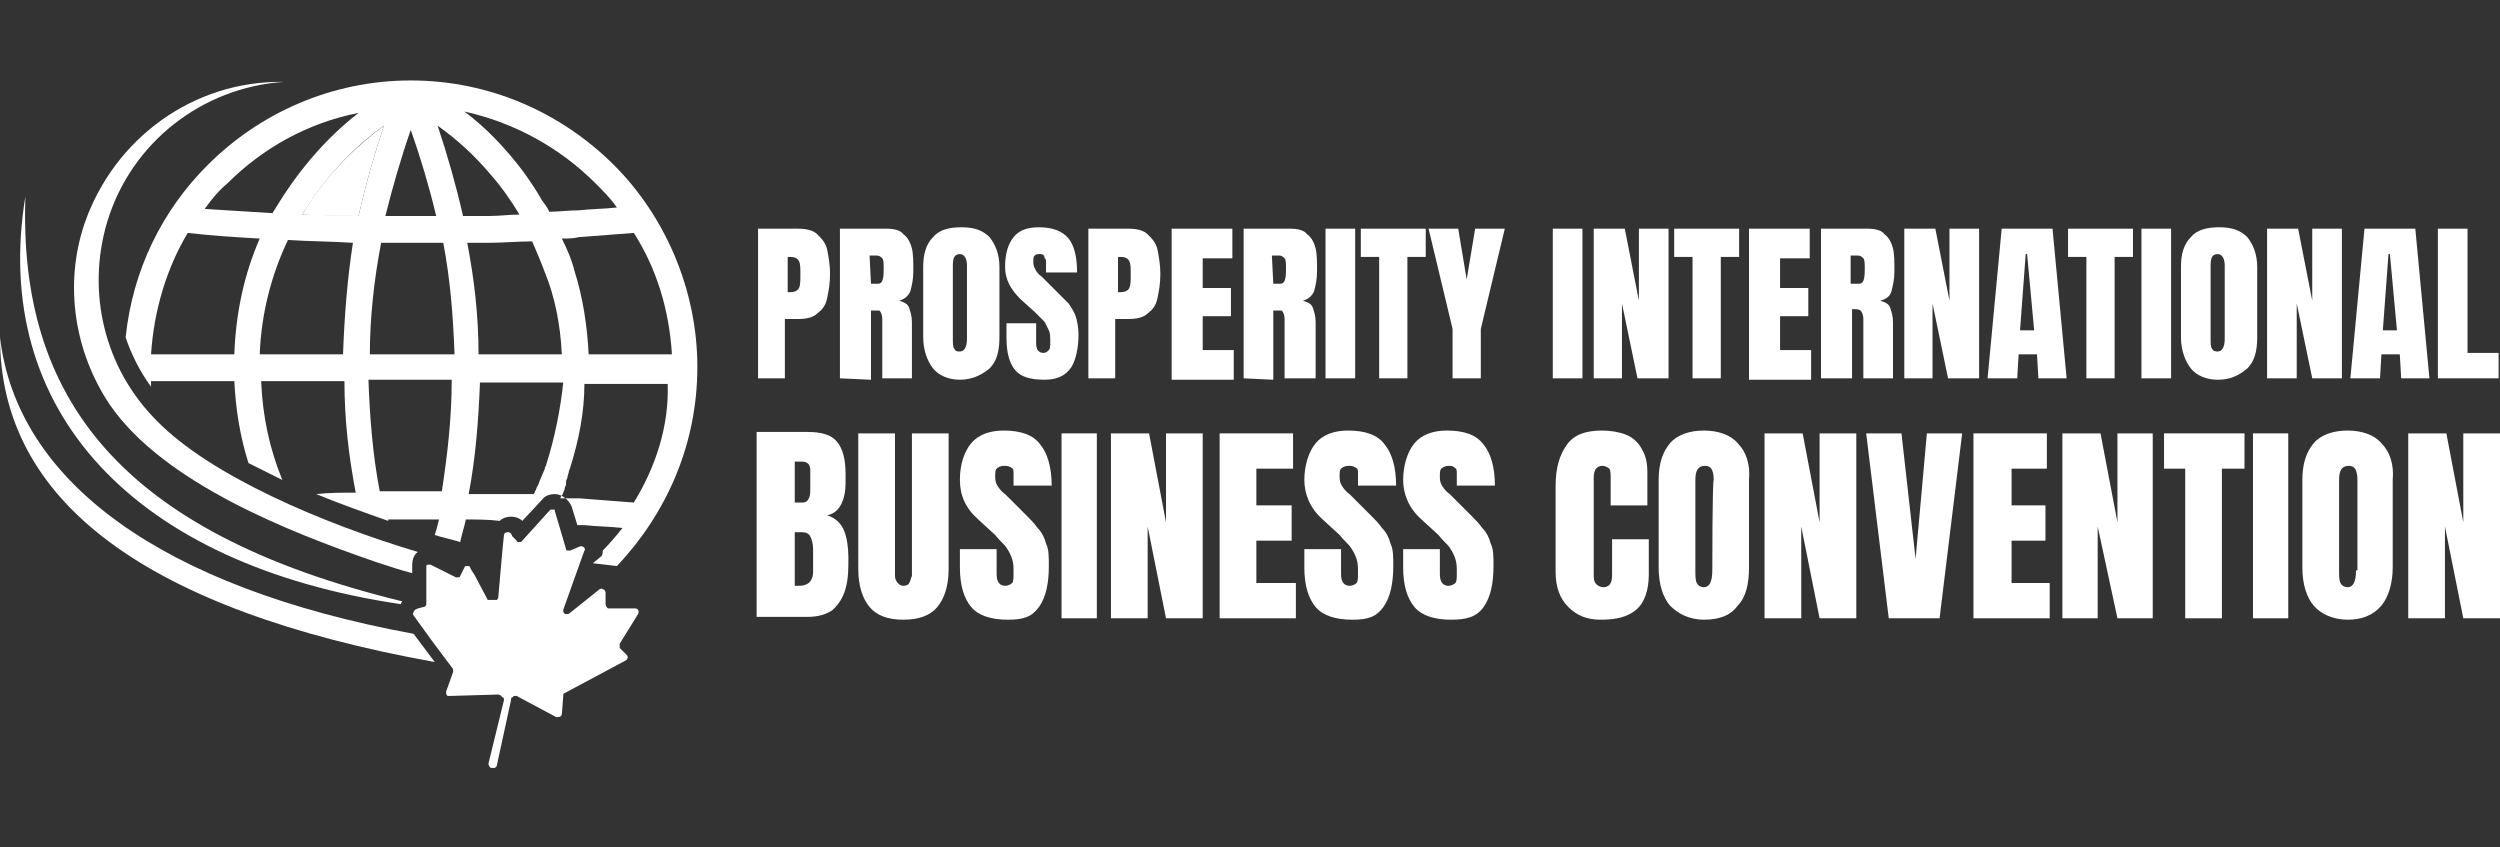
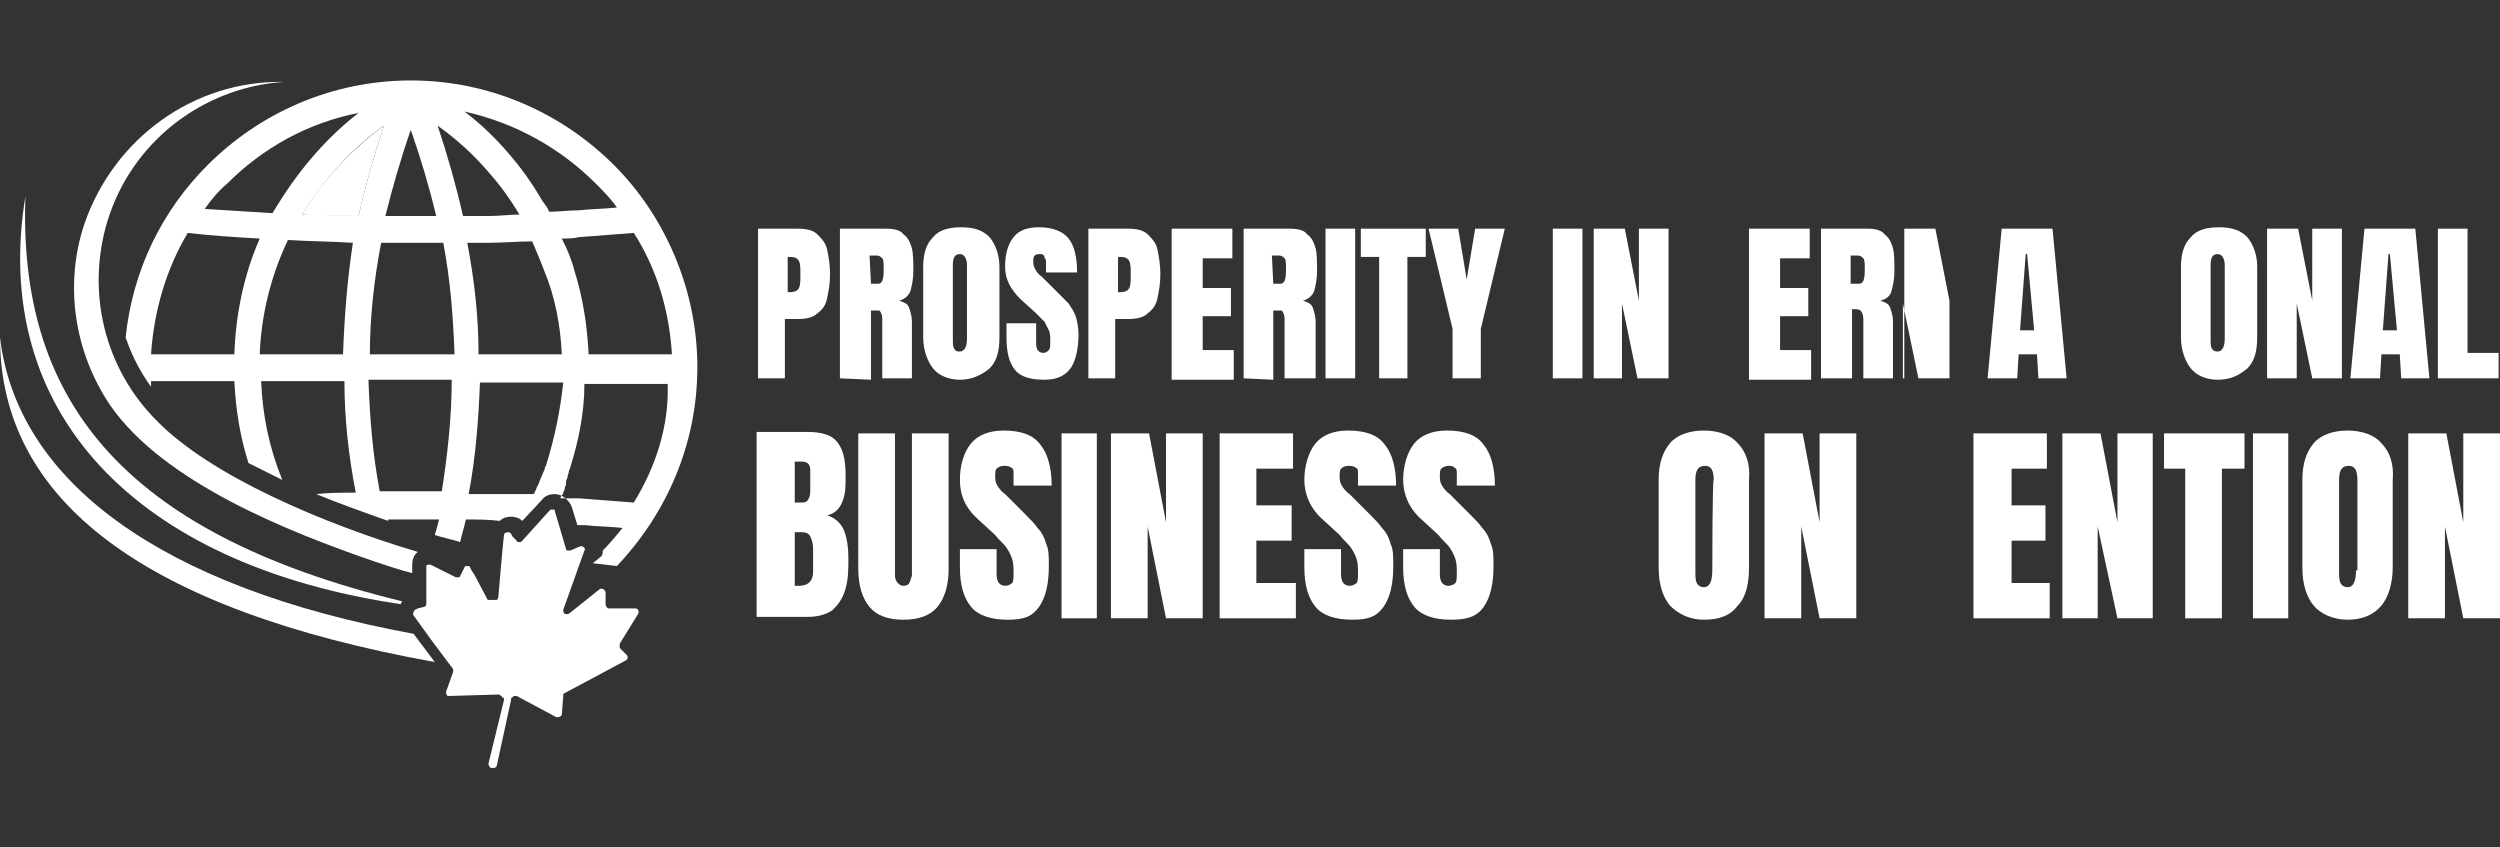
<svg xmlns="http://www.w3.org/2000/svg" id="Layer_1" data-name="Layer 1" width="177.1" height="60" viewBox="0 0 177.1 60">
  <rect x="0" y="0" width="177.1" height="60" fill="#333333" stroke="none" />
  <defs>
    <style>
      .cls-1, .cls-2 {
        fill: #fff;
      }

      .cls-2 {
        fill-rule: evenodd;
      }
    </style>
  </defs>
  <g>
    <path class="cls-1" d="M21.4,15.2c1.3,.1,2.7,.1,4,.1,.5-2.2,1.1-4.3,1.8-6.4-2.3,1.7-4.3,3.8-5.8,6.3h0Zm0,0c1.3,.1,2.7,.1,4,.1,.5-2.2,1.1-4.3,1.8-6.4-2.3,1.7-4.3,3.8-5.8,6.3h0Zm0,0c1.3,.1,2.7,.1,4,.1,.5-2.2,1.1-4.3,1.8-6.4-2.3,1.7-4.3,3.8-5.8,6.3h0Z" />
    <path class="cls-2" d="M43.5,11.7c-3.7-3.7-8.8-6-14.4-6s-10.7,2.3-14.4,6c-3.2,3.2-5.3,7.4-5.8,12.2,.4,1.2,1,2.4,1.8,3.5v-.4h5.9c.1,2,.4,3.9,1,5.8,.8,.4,1.6,.8,2.4,1.2-.9-2.2-1.4-4.5-1.5-7h5.9c0,2.7,.3,5.3,.8,7.9-.9,0-1.9,0-2.8,.1,1.7,.7,3.4,1.3,5.1,1.9v-.1h3.6c-.1,.4-.2,.8-.3,1.1,.6,.2,1.2,.3,1.8,.5,.1-.5,.3-1.1,.4-1.6,.8,0,1.6,0,2.4,.1,.2-.2,.5-.3,.8-.3s.6,.1,.8,.3l1.4-1.5c.2-.3,.6-.4,.9-.4,.5,0,1,.4,1.2,.9l.4,1.3h.5c.9,.1,1.8,.1,2.7,.2-.4,.5-.9,1.1-1.4,1.6,0,.1,0,.3-.1,.4l-.6,.5,1.7,.2c3.5-3.7,5.7-8.6,5.7-14.1s-2.3-10.7-5.9-14.3h0Zm4.1,13.4h-5.9c-.1-2-.4-4-1-5.9-.2-.8-.5-1.5-.9-2.3,.4,0,.8,0,1.2-.1,1.3-.1,2.6-.2,3.9-.3,1.6,2.5,2.5,5.4,2.7,8.6Zm-7.8,0h-5.9c0-2.7-.3-5.3-.8-7.9h1.5c1,0,2.1-.1,3.1-.1,.3,.7,.6,1.4,.9,2.2,.7,1.7,1.1,3.7,1.2,5.8Zm2.4-12.1c.5,.5,1.1,1.1,1.5,1.7-.9,.1-1.8,.1-2.7,.2-.7,0-1.4,.1-2.1,.1-.1-.3-.3-.5-.5-.8-.4-.7-.8-1.3-1.3-2-1.2-1.6-2.6-3.1-4.2-4.3,3.6,.8,6.8,2.6,9.3,5.1h0Zm-13.1-3.8c.7,2,1.3,4,1.8,6.1h-3.6c.5-2,1.1-4.1,1.8-6.1Zm-13,3.8c2.5-2.5,5.7-4.3,9.3-5-2.2,1.7-4.1,3.9-5.6,6.3-.2,.3-.3,.5-.5,.8-1.6-.1-3.2-.2-4.8-.3,.5-.7,1-1.3,1.6-1.8h0Zm.5,12.1h-5.9c.2-3.1,1.1-6.1,2.6-8.6,1.7,.2,3.4,.3,5.1,.4-1.1,2.5-1.7,5.3-1.8,8.2h0Zm7.7,0h-5.9c.1-2.8,.8-5.6,2-8.1,1.5,.1,3.1,.1,4.6,.2-.4,2.6-.6,5.2-.7,7.9Zm-2.9-9.9c1.5-2.4,3.4-4.6,5.8-6.3-.7,2.1-1.3,4.2-1.8,6.4-1.3,0-2.6-.1-4-.1h0Zm9.9,19.6h-4.4c-.5-2.6-.7-5.2-.8-7.9h5.9c0,2.7-.3,5.3-.7,7.9h0Zm-5.1-9.7c0-2.6,.3-5.3,.8-7.9h4.4c.5,2.6,.7,5.2,.8,7.9h-6Zm4.8-16.2c1.4,1,2.6,2.1,3.7,3.4,.8,.9,1.5,1.9,2.1,2.9-.7,0-1.4,.1-2.1,.1h-1.9c-.5-2.2-1.1-4.3-1.8-6.4Zm7.7,24q0,.1-.1,.2v.1c-.1,.2-.2,.5-.3,.7s-.1,.3-.2,.5c-.1,.1-.1,.3-.2,.4h0c0,.1-.1,.2-.1,.2h-4.6c.5-2.6,.7-5.3,.8-7.9h5.9c-.2,1.9-.6,3.9-1.2,5.8h0Zm6.2,2.7c-1.3-.1-2.6-.2-3.9-.3h-1.3c0-.1,.1-.2,.1-.2,.1-.1,.1-.3,.2-.4v-.1c0-.1,.1-.2,.1-.3v-.2c0-.1,.1-.2,.1-.3s.1-.3,.1-.4,.1-.2,.1-.3c.6-1.9,1-3.9,1-5.9h5.9c.1,2.9-.8,5.8-2.4,8.4h0Z" />
    <path class="cls-2" d="M1.8,13.9c-2.5,15.2,7.7,26.1,26.6,28.9,0-.1,.1-.2,.1-.2C8.4,37.7,1.3,28.1,1.8,13.9Zm9.3,15.9c-3.7-3.7-5-9.1-3.5-14.1,1.7-5.6,6.7-9.5,12.5-9.9-6.4-.1-12,4-14.1,10-1.5,4.4-.7,9.2,1.8,12.9,3.8,5.5,12.7,9,18.8,11.1,.9,.3,1.8,.6,2.6,.8v-.6c0-.3,.1-.7,.4-.9-6.7-2-14.7-5.4-18.5-9.3Zm18.2,15.1C11.4,41.6,1.2,34.1,0,23.9c0,11.6,10.3,19.3,30.8,23l-1.5-2h0Z" />
    <path class="cls-1" d="M43.9,45.6v.3l.5,.5c.1,.1,.1,.3-.1,.4l-4.3,2.3c-.1,0-.1,.1-.1,.2l-.1,1.3c0,.1-.1,.2-.3,.2h-.1l-2.8-1.5h-.2l-.1,.1c-.1,0-.1,.1-.1,.2l-1,4.6c0,.1-.1,.2-.2,.2h-.2c-.1,0-.2-.2-.2-.3l1.1-4.5c0-.1,0-.2-.1-.2l-.1-.1s-.1-.1-.2-.1h0l-3.4,.1h-.2c-.1-.1-.1-.2-.1-.3l.5-1.4v-.2h0l-1.5-2-1.3-1.8c-.1-.1,0-.3,.1-.4h0l.2-.1,.4-.1c.1,0,.2-.1,.2-.2v-2.7c0-.1,.1-.1,.2-.1h.1l1.8,.9h.1c.1,0,.2,0,.2-.1l.3-.6h0c0-.1,.1-.1,.2-.1s.2,0,.2,.1l.1,.2,.2,.3,.9,1.7c0,.1,.1,.1,.2,.1h.5s.1-.1,.1-.2l.2-2.3,.1-1.1,.1-1c0-.1,.1-.2,.3-.2q.1,0,.2,.1l.1,.2,.3,.3c0,.1,.1,.1,.2,.1s.1,0,.2-.1l1.9-2.1,.1-.1h.3v.1l.3,1,.5,1.7c0,.1,.1,.1,.1,.1h.2l.7-.3h.1q.1,0,.2,.1h0c0,.1,.1,.1,0,.2l-1.5,4.2c0,.1,0,.3,.2,.3h.1q.1,0,.2-.1l2-1.6s.1-.1,.2-.1,.3,.1,.3,.3v.8c0,.1,.1,.3,.2,.3h1.9c.2,0,.3,.2,.2,.4l-1.3,2.1h0Z" />
  </g>
  <g>
    <path class="cls-1" d="M53.7,26.8v-10.6h2.8c.6,0,1.1,.1,1.4,.4,.3,.3,.6,.6,.7,1.1s.2,1.1,.2,1.7c0,.7-.1,1.2-.2,1.7-.1,.5-.3,.8-.7,1.1-.3,.3-.8,.4-1.4,.4h-.9v4.2h-1.9Zm2.1-6.1h.1c.4,0,.6-.1,.7-.3,.1-.2,.1-.5,.1-1,0-.4,0-.7-.1-.9-.1-.2-.3-.3-.6-.3h-.2v2.5h0Z" />
    <path class="cls-1" d="M59.5,26.8v-10.6h3.3c.5,0,1,.1,1.2,.4,.3,.2,.5,.6,.6,1s.1,1,.1,1.6-.1,1-.2,1.4c-.1,.3-.4,.6-.8,.7,.3,.1,.6,.2,.7,.5s.2,.6,.2,1v4h-2.1v-4.2c0-.3-.1-.5-.2-.6-.1,0-.3,0-.6,0v4.9l-2.2-.1h0Zm2.2-6.7h.5c.3,0,.4-.3,.4-1,0-.4,0-.7-.1-.8s-.2-.2-.4-.2h-.5l.1,2h0Z" />
    <path class="cls-1" d="M68,26.9c-.8,0-1.5-.3-1.9-.8s-.7-1.3-.7-2.2v-5c0-.9,.2-1.6,.7-2.1,.4-.5,1.1-.7,2-.7s1.5,.2,2,.7c.4,.5,.7,1.2,.7,2.1v5c0,1-.2,1.7-.7,2.2-.6,.5-1.3,.8-2.1,.8h0Zm0-2c.3,0,.5-.3,.5-.9v-5.2c0-.5-.2-.8-.5-.8-.4,0-.5,.3-.5,.8v5.2c0,.3,0,.6,.1,.7,.1,.2,.2,.2,.4,.2Z" />
    <path class="cls-1" d="M74,26.9c-1,0-1.7-.2-2.1-.7s-.6-1.2-.6-2.3v-1h2.1v1.3c0,.2,0,.4,.1,.6,.1,.1,.2,.2,.4,.2s.3-.1,.4-.2,.1-.3,.1-.6,0-.6-.1-.8-.2-.4-.3-.6c-.2-.2-.4-.4-.7-.7l-1-.9c-.7-.7-1.1-1.4-1.1-2.3s.2-1.6,.6-2.1,1-.7,1.8-.7c1,0,1.7,.3,2.1,.8s.6,1.3,.6,2.4h-2.2v-.7c0-.1,0-.3-.1-.3,0-.2-.1-.3-.3-.3s-.3,0-.4,.1-.1,.2-.1,.4,0,.3,.1,.5,.2,.4,.5,.6l1.2,1.2c.2,.2,.5,.5,.7,.7,.2,.3,.4,.6,.5,.9s.2,.8,.2,1.3c0,1-.2,1.8-.5,2.3-.4,.6-1,.9-1.9,.9h0Z" />
    <path class="cls-1" d="M77.1,26.8v-10.6h2.8c.6,0,1.1,.1,1.4,.4s.6,.6,.7,1.1,.2,1.1,.2,1.7c0,.7-.1,1.2-.2,1.7s-.3,.8-.7,1.1c-.3,.3-.8,.4-1.4,.4h-.9v4.2h-1.9Zm2.1-6.1h.1c.4,0,.6-.1,.7-.3,.1-.2,.1-.5,.1-1,0-.4,0-.7-.1-.9-.1-.2-.3-.3-.6-.3h-.2v2.5h0Z" />
    <path class="cls-1" d="M83,26.8v-10.6h4.3v2.1h-2.1v2.1h2v2h-2v2.4h2.2v2.1h-4.4v-.1Z" />
    <path class="cls-1" d="M88.1,26.8v-10.6h3.3c.5,0,1,.1,1.2,.4,.3,.2,.5,.6,.6,1s.1,1,.1,1.6-.1,1-.2,1.4c-.1,.3-.4,.6-.8,.7,.3,.1,.6,.2,.7,.5s.2,.6,.2,1v4h-2.2v-4.2c0-.3-.1-.5-.2-.6-.1,0-.3,0-.6,0v4.9l-2.1-.1h0Zm2.1-6.7h.5c.3,0,.4-.3,.4-1,0-.4,0-.7-.1-.8s-.2-.2-.4-.2h-.5l.1,2h0Z" />
    <path class="cls-1" d="M93.9,26.8v-10.6h2.1v10.6s-2.1,0-2.1,0Z" />
    <path class="cls-1" d="M97.7,26.8v-8.6h-1.3v-2h4.6v2h-1.3v8.6h-2Z" />
    <path class="cls-1" d="M102.9,26.8v-3.5l-1.7-7.1h2.1l.6,3.6,.6-3.6h2.1l-1.7,7.1v3.5h-2Z" />
    <path class="cls-1" d="M110,26.8v-10.6h2.1v10.6s-2.1,0-2.1,0Z" />
    <path class="cls-1" d="M112.9,26.8v-10.6h2.2l1,5.1v-5.1h2.1v10.6h-2.2l-1.1-5.3v5.3h-2Z" />
-     <path class="cls-1" d="M119.9,26.8v-8.6h-1.3v-2h4.6v2h-1.3v8.6h-2Z" />
    <path class="cls-1" d="M123.9,26.8v-10.6h4.3v2.1h-2.1v2.1h2v2h-2v2.4h2.2v2.1h-4.4v-.1Z" />
    <path class="cls-1" d="M129,26.8v-10.6h3.3c.5,0,1,.1,1.2,.4,.3,.2,.5,.6,.6,1s.1,1,.1,1.6-.1,1-.2,1.4-.4,.6-.8,.7c.3,.1,.6,.2,.7,.5,.1,.3,.2,.6,.2,1v4h-2.1v-4.2c0-.3-.1-.5-.2-.6s-.3-.1-.6-.1v4.9h-2.2Zm2.2-6.7h.5c.3,0,.4-.3,.4-1,0-.4,0-.7-.1-.8s-.2-.2-.4-.2h-.5v2h.1Z" />
-     <path class="cls-1" d="M134.9,26.8v-10.6h2.2l1,5.1v-5.1h2.1v10.6h-2.2l-1.1-5.3v5.3h-2Z" />
+     <path class="cls-1" d="M134.9,26.8v-10.6h2.2l1,5.1v-5.1v10.6h-2.2l-1.1-5.3v5.3h-2Z" />
    <path class="cls-1" d="M140.8,26.8l1-10.6h3.6l1,10.6h-2l-.1-1.7h-1.3l-.1,1.7h-2.1Zm2.3-3.4h1l-.5-5.4h-.1l-.4,5.4h0Z" />
-     <path class="cls-1" d="M147.8,26.8v-8.6h-1.3v-2h4.6v2h-1.3v8.6h-2Z" />
-     <path class="cls-1" d="M151.7,26.8v-10.6h2.1v10.6s-2.1,0-2.1,0Z" />
    <path class="cls-1" d="M157.1,26.9c-.8,0-1.5-.3-1.9-.8s-.7-1.3-.7-2.2v-5c0-.9,.2-1.6,.7-2.1,.4-.5,1.1-.7,2-.7s1.5,.2,2,.7c.4,.5,.7,1.2,.7,2.1v5c0,1-.2,1.7-.7,2.2-.6,.5-1.2,.8-2.1,.8Zm0-2c.3,0,.5-.3,.5-.9v-5.2c0-.5-.2-.8-.5-.8-.4,0-.5,.3-.5,.8v5.2c0,.3,0,.6,.1,.7,.1,.2,.3,.2,.4,.2h0Z" />
    <path class="cls-1" d="M160.6,26.8v-10.6h2.2l1,5.1v-5.1h2.1v10.6h-2.1l-1.1-5.3v5.3h-2.1Z" />
    <path class="cls-1" d="M166.5,26.8l1-10.6h3.6l1,10.6h-2l-.1-1.7h-1.3l-.1,1.7h-2.1Zm2.3-3.4h1l-.5-5.4h-.1l-.4,5.4h0Z" />
    <path class="cls-1" d="M172.7,26.8v-10.6h2.1v8.8h2.2v1.8h-4.3Z" />
    <path class="cls-1" d="M59.8,37.6c-.2-.5-.6-.9-1.2-1.1,.5-.1,.8-.4,1-.8,.2-.4,.3-.9,.3-1.5v-.6c0-1.1-.2-1.8-.6-2.3-.4-.5-1.1-.7-2.1-.7h-3.6v13.1h3.6c.8,0,1.4-.2,1.8-.5,.4-.4,.7-.8,.9-1.5s.2-1.4,.2-2.2c0-.7-.1-1.4-.3-1.9Zm-3.5-4.9h.5c.4,0,.6,.2,.6,.6v1.3c0,.3,0,.5-.1,.7s-.2,.3-.5,.3h-.5v-2.9h0Zm1.3,7.8c0,.6-.3,1-1,1h-.3v-3.8h.5c.3,0,.5,.1,.6,.3s.2,.5,.2,.9v1.6h0Z" />
    <path class="cls-1" d="M64,43.9c-1.1,0-1.9-.3-2.4-.9-.5-.6-.8-1.5-.8-2.7v-9.6h2.6v10.1c0,.2,.1,.4,.2,.5,.1,.1,.2,.2,.4,.2s.4-.1,.4-.2c.1-.1,.1-.3,.2-.5v-10.1h2.6v9.6c0,1.2-.3,2.1-.8,2.7-.5,.6-1.3,.9-2.4,.9h0Z" />
    <path class="cls-1" d="M71.4,43.9c-1.2,0-2.1-.3-2.6-.9-.5-.6-.8-1.5-.8-2.8v-1.3h2.6v1.6c0,.3,0,.5,.1,.7s.3,.3,.5,.3,.4-.1,.5-.2c.1-.1,.1-.4,.1-.7,0-.4,0-.7-.1-1s-.2-.5-.4-.8-.5-.5-.8-.9l-1.2-1.1c-.9-.8-1.3-1.7-1.3-2.8s.3-2,.8-2.6,1.3-.9,2.3-.9c1.2,0,2.1,.3,2.6,1,.5,.6,.8,1.6,.8,2.9h-2.7v-.9c0-.2,0-.3-.2-.4-.2-.1-.3-.1-.5-.1s-.4,.1-.5,.2-.1,.3-.1,.5,0,.4,.1,.6,.3,.5,.6,.7l1.5,1.5c.3,.3,.6,.6,.8,.9,.3,.3,.5,.7,.6,1.1,.2,.4,.2,.9,.2,1.6,0,1.2-.2,2.2-.7,2.9s-1.1,.9-2.2,.9Z" />
    <rect class="cls-1" x="75.2" y="30.7" width="2.5" height="13.1" />
    <polygon class="cls-1" points="78.7 43.8 78.7 30.7 81.4 30.7 82.6 37 82.6 30.7 85.2 30.7 85.2 43.8 82.6 43.8 81.3 37.3 81.3 43.8 78.7 43.8" />
    <polygon class="cls-1" points="86.4 43.8 86.4 30.7 91.6 30.7 91.6 33.2 89 33.2 89 35.8 91.5 35.8 91.5 38.3 89 38.3 89 41.3 91.8 41.3 91.8 43.8 86.4 43.8" />
    <path class="cls-1" d="M95.8,43.9c-1.2,0-2.1-.3-2.6-.9-.5-.6-.8-1.5-.8-2.8v-1.3h2.6v1.6c0,.3,0,.5,.1,.7s.3,.3,.5,.3,.4-.1,.5-.2c.1-.1,.1-.4,.1-.7,0-.4,0-.7-.1-1s-.2-.5-.4-.8-.5-.5-.8-.9l-1.2-1.1c-.9-.8-1.3-1.8-1.3-2.8s.3-2,.8-2.6,1.3-.9,2.3-.9c1.2,0,2.1,.3,2.6,1,.5,.6,.8,1.6,.8,2.9h-2.7v-.9c0-.2,0-.3-.2-.4-.2-.1-.3-.1-.5-.1s-.4,.1-.5,.2-.1,.3-.1,.5,0,.4,.1,.6,.3,.5,.6,.7l1.5,1.5c.3,.3,.6,.6,.8,.9,.3,.3,.5,.7,.6,1.1,.2,.4,.2,.9,.2,1.6,0,1.2-.2,2.2-.7,2.9s-1.1,.9-2.2,.9Z" />
    <path class="cls-1" d="M102.8,43.9c-1.2,0-2.1-.3-2.6-.9-.5-.6-.8-1.5-.8-2.8v-1.3h2.6v1.6c0,.3,0,.5,.1,.7s.3,.3,.5,.3,.4-.1,.5-.2c.1-.1,.1-.4,.1-.7,0-.4,0-.7-.1-1s-.2-.5-.4-.8-.5-.5-.8-.9l-1.2-1.1c-.9-.8-1.3-1.8-1.3-2.8s.3-2,.8-2.6,1.3-.9,2.3-.9c1.2,0,2.1,.3,2.6,1,.5,.6,.8,1.6,.8,2.9h-2.7v-.9c0-.2,0-.3-.2-.4-.1-.1-.2-.1-.4-.1s-.4,.1-.5,.2c-.1,.1-.1,.3-.1,.5s0,.4,.1,.6c.1,.2,.3,.5,.6,.7l1.5,1.5c.3,.3,.6,.6,.8,.9,.3,.3,.5,.7,.6,1.1,.2,.4,.2,.9,.2,1.6,0,1.2-.2,2.2-.7,2.9s-1.2,.9-2.3,.9Z" />
-     <path class="cls-1" d="M113.4,43.9c-1,0-1.7-.3-2.3-.9s-.9-1.4-.9-2.5v-6.1c0-1.3,.3-2.2,.8-2.9,.5-.7,1.3-1,2.5-1,.6,0,1.2,.1,1.7,.3,.5,.2,.9,.6,1.1,1,.3,.5,.4,1,.4,1.7v2.3h-2.6v-1.8c0-.4,0-.7-.1-.8s-.3-.2-.5-.2-.4,.1-.5,.3-.1,.4-.1,.7v6.6c0,.4,0,.6,.2,.8,.1,.1,.3,.2,.5,.2s.4-.1,.5-.3,.1-.4,.1-.7v-2.4h2.6v2.5c0,1.1-.3,2-.9,2.5-.6,.5-1.4,.7-2.5,.7h0Z" />
    <path class="cls-1" d="M123.1,31.4c-.5-.6-1.4-.9-2.4-.9s-1.9,.3-2.4,.9-.8,1.4-.8,2.6v6.2c0,1.2,.3,2.1,.8,2.7,.6,.6,1.4,1,2.4,1,1.1,0,1.9-.3,2.4-1,.6-.6,.8-1.6,.8-2.7v-6.2c.1-1.1-.2-2-.8-2.6Zm-1.8,9c0,.8-.2,1.2-.6,1.2-.2,0-.4-.1-.5-.3s-.1-.5-.1-.9v-6.4c0-.7,.2-1,.7-1,.4,0,.6,.3,.6,1-.1,0-.1,6.4-.1,6.4Z" />
    <polygon class="cls-1" points="125 43.8 125 30.7 127.7 30.7 128.9 37 128.9 30.7 131.5 30.7 131.5 43.8 128.9 43.8 127.6 37.3 127.6 43.8 125 43.8" />
-     <polygon class="cls-1" points="133.8 43.8 132.2 30.7 134.7 30.7 135.7 39.6 136.5 30.7 139 30.7 137.4 43.8 133.8 43.8" />
    <polygon class="cls-1" points="139.8 43.8 139.8 30.7 145 30.7 145 33.2 142.5 33.2 142.5 35.8 144.9 35.8 144.9 38.3 142.5 38.3 142.5 41.3 145.2 41.3 145.2 43.8 139.8 43.8" />
    <polygon class="cls-1" points="146.1 43.8 146.1 30.7 148.8 30.7 150 37 150 30.7 152.5 30.7 152.5 43.8 150 43.8 148.6 37.3 148.6 43.8 146.1 43.8" />
    <polygon class="cls-1" points="154.8 43.8 154.8 33.2 153.3 33.2 153.3 30.7 159 30.7 159 33.2 157.4 33.2 157.4 43.8 154.8 43.8" />
    <rect class="cls-1" x="159.6" y="30.7" width="2.5" height="13.1" />
    <path class="cls-1" d="M168.7,31.4c-.5-.6-1.4-.9-2.4-.9s-1.9,.3-2.4,.9-.8,1.4-.8,2.6v6.2c0,1.2,.3,2.1,.8,2.7,.5,.6,1.4,1,2.4,1s1.8-.3,2.4-1c.5-.6,.8-1.6,.8-2.7v-6.2c.1-1.1-.2-2-.8-2.6Zm-1.8,9c0,.8-.2,1.2-.6,1.2-.2,0-.4-.1-.5-.3s-.1-.5-.1-.9v-6.4c0-.7,.2-1,.7-1,.4,0,.6,.3,.6,1v6.4h-.1Z" />
    <polygon class="cls-1" points="170.6 43.8 170.6 30.7 173.3 30.7 174.5 37 174.5 30.7 177.1 30.7 177.1 43.8 174.5 43.8 173.2 37.3 173.2 43.8 170.6 43.8" />
  </g>
</svg>